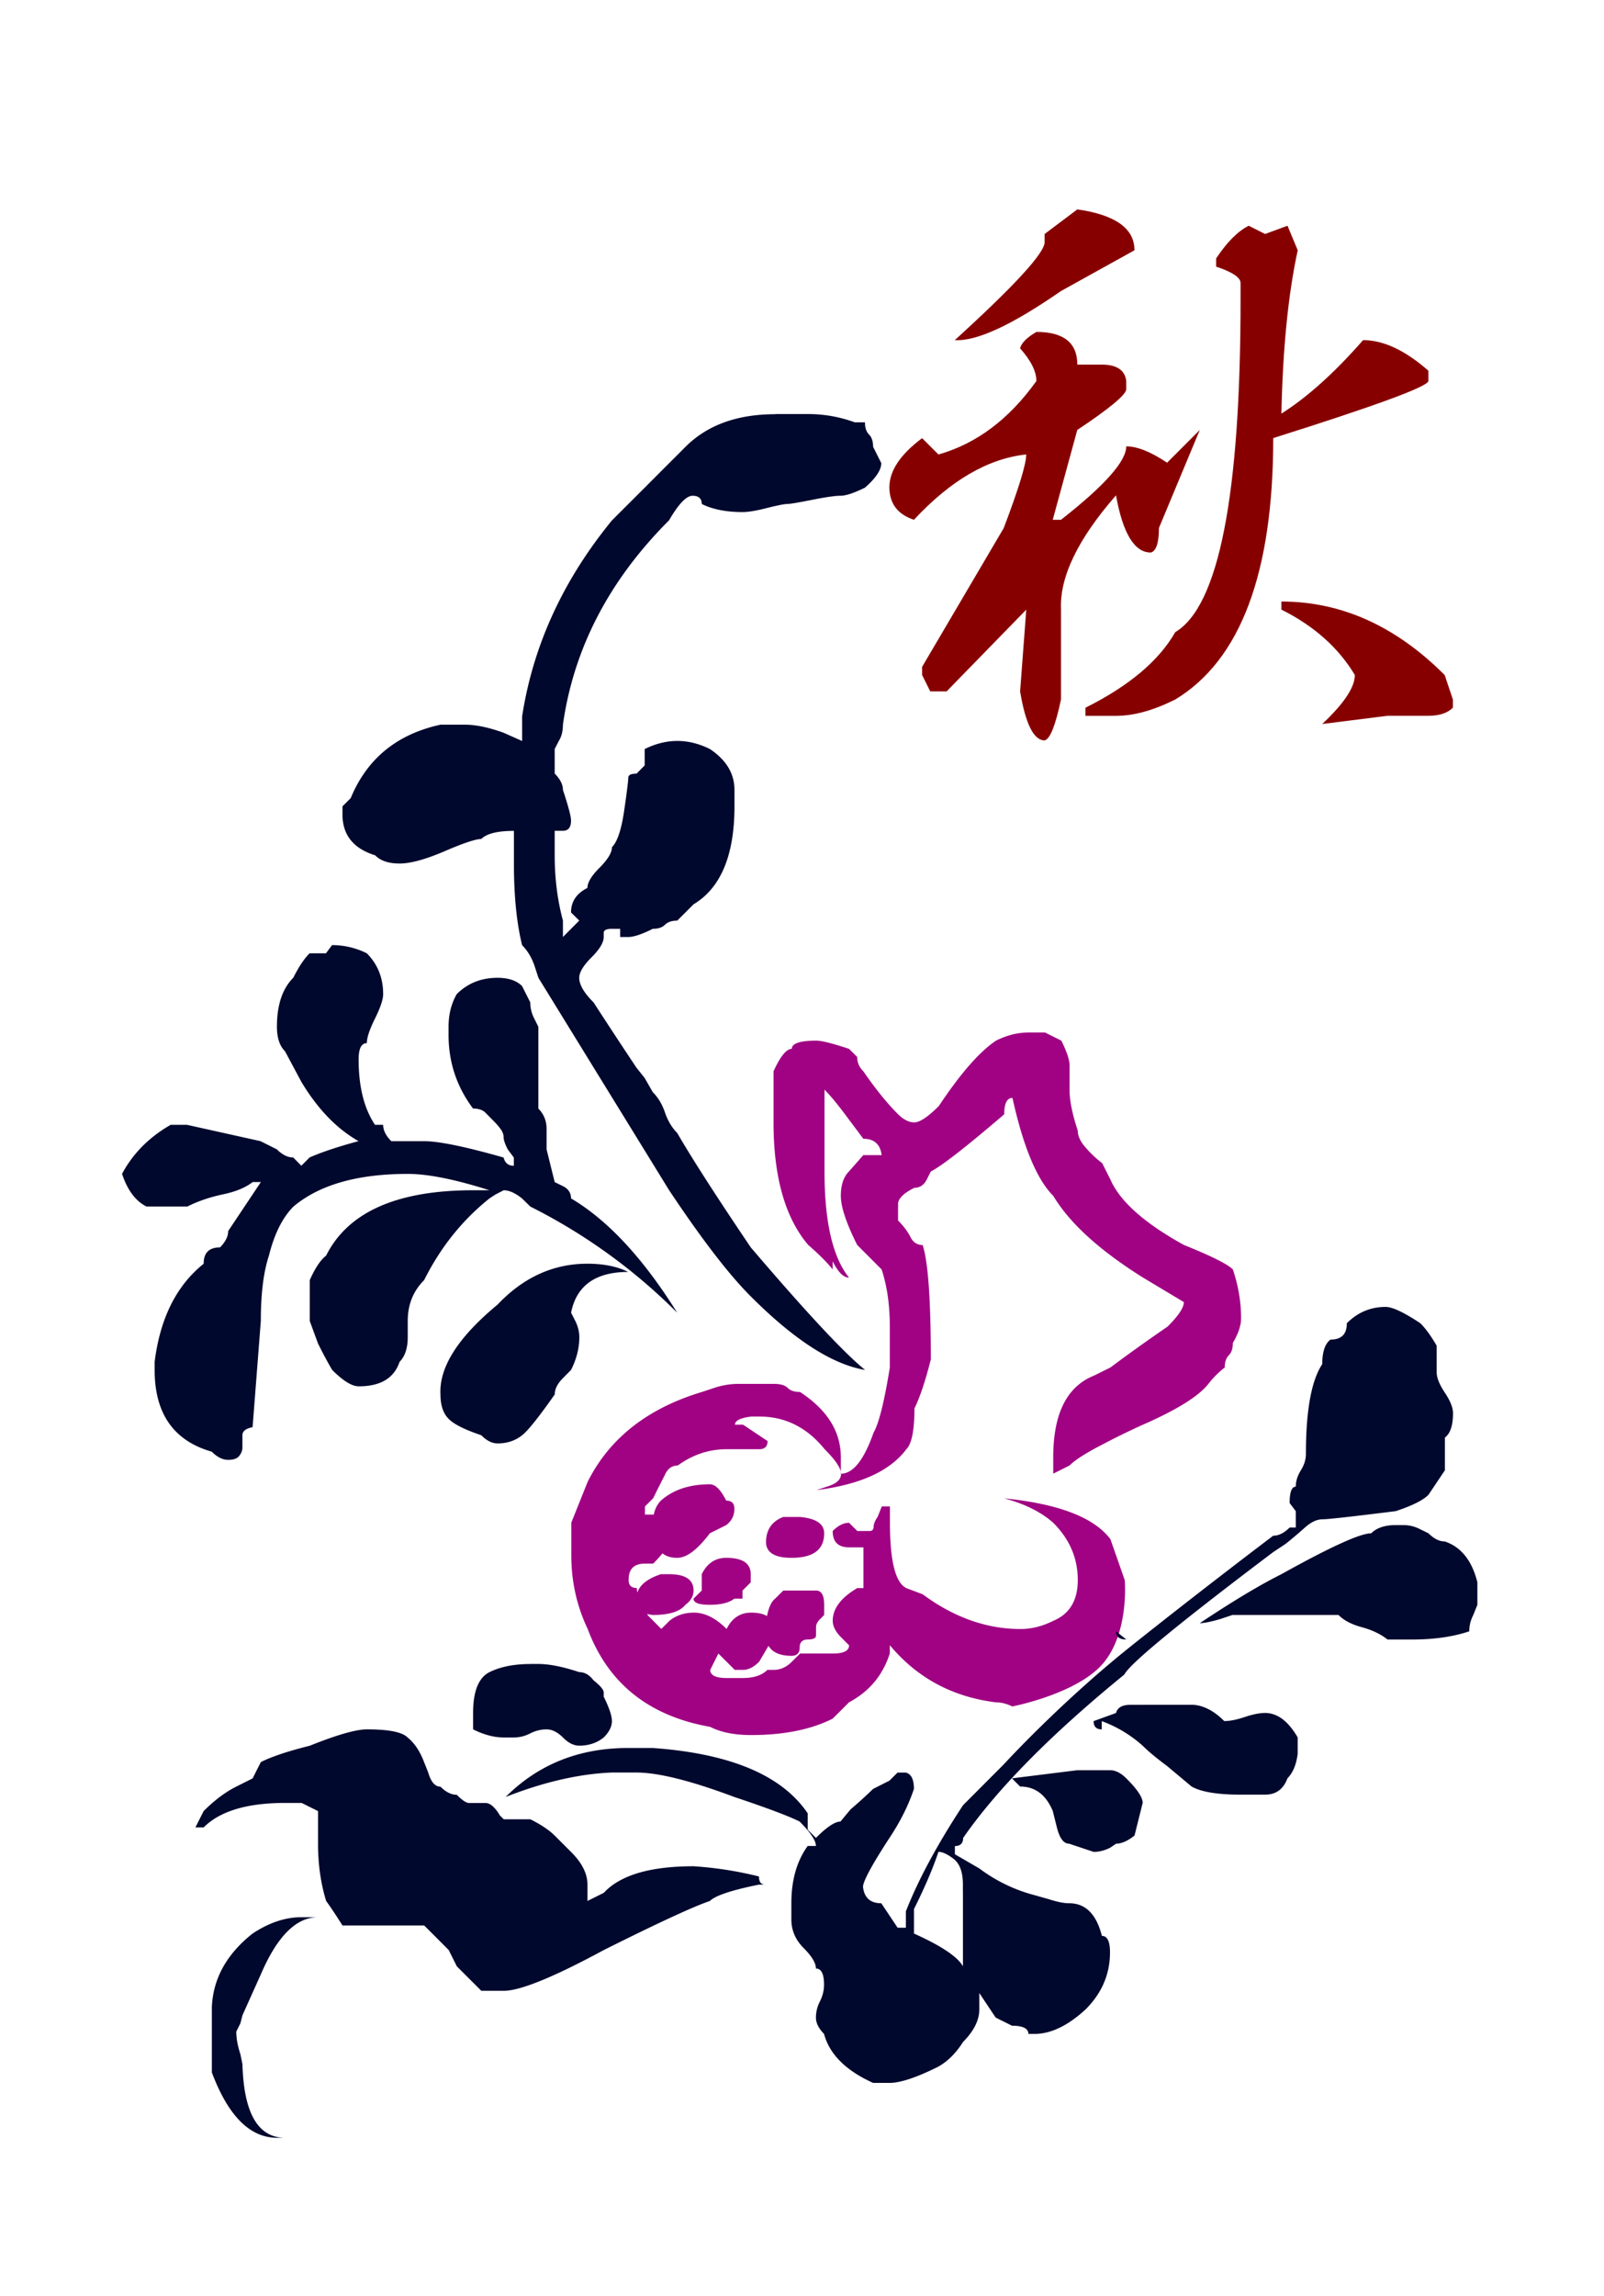
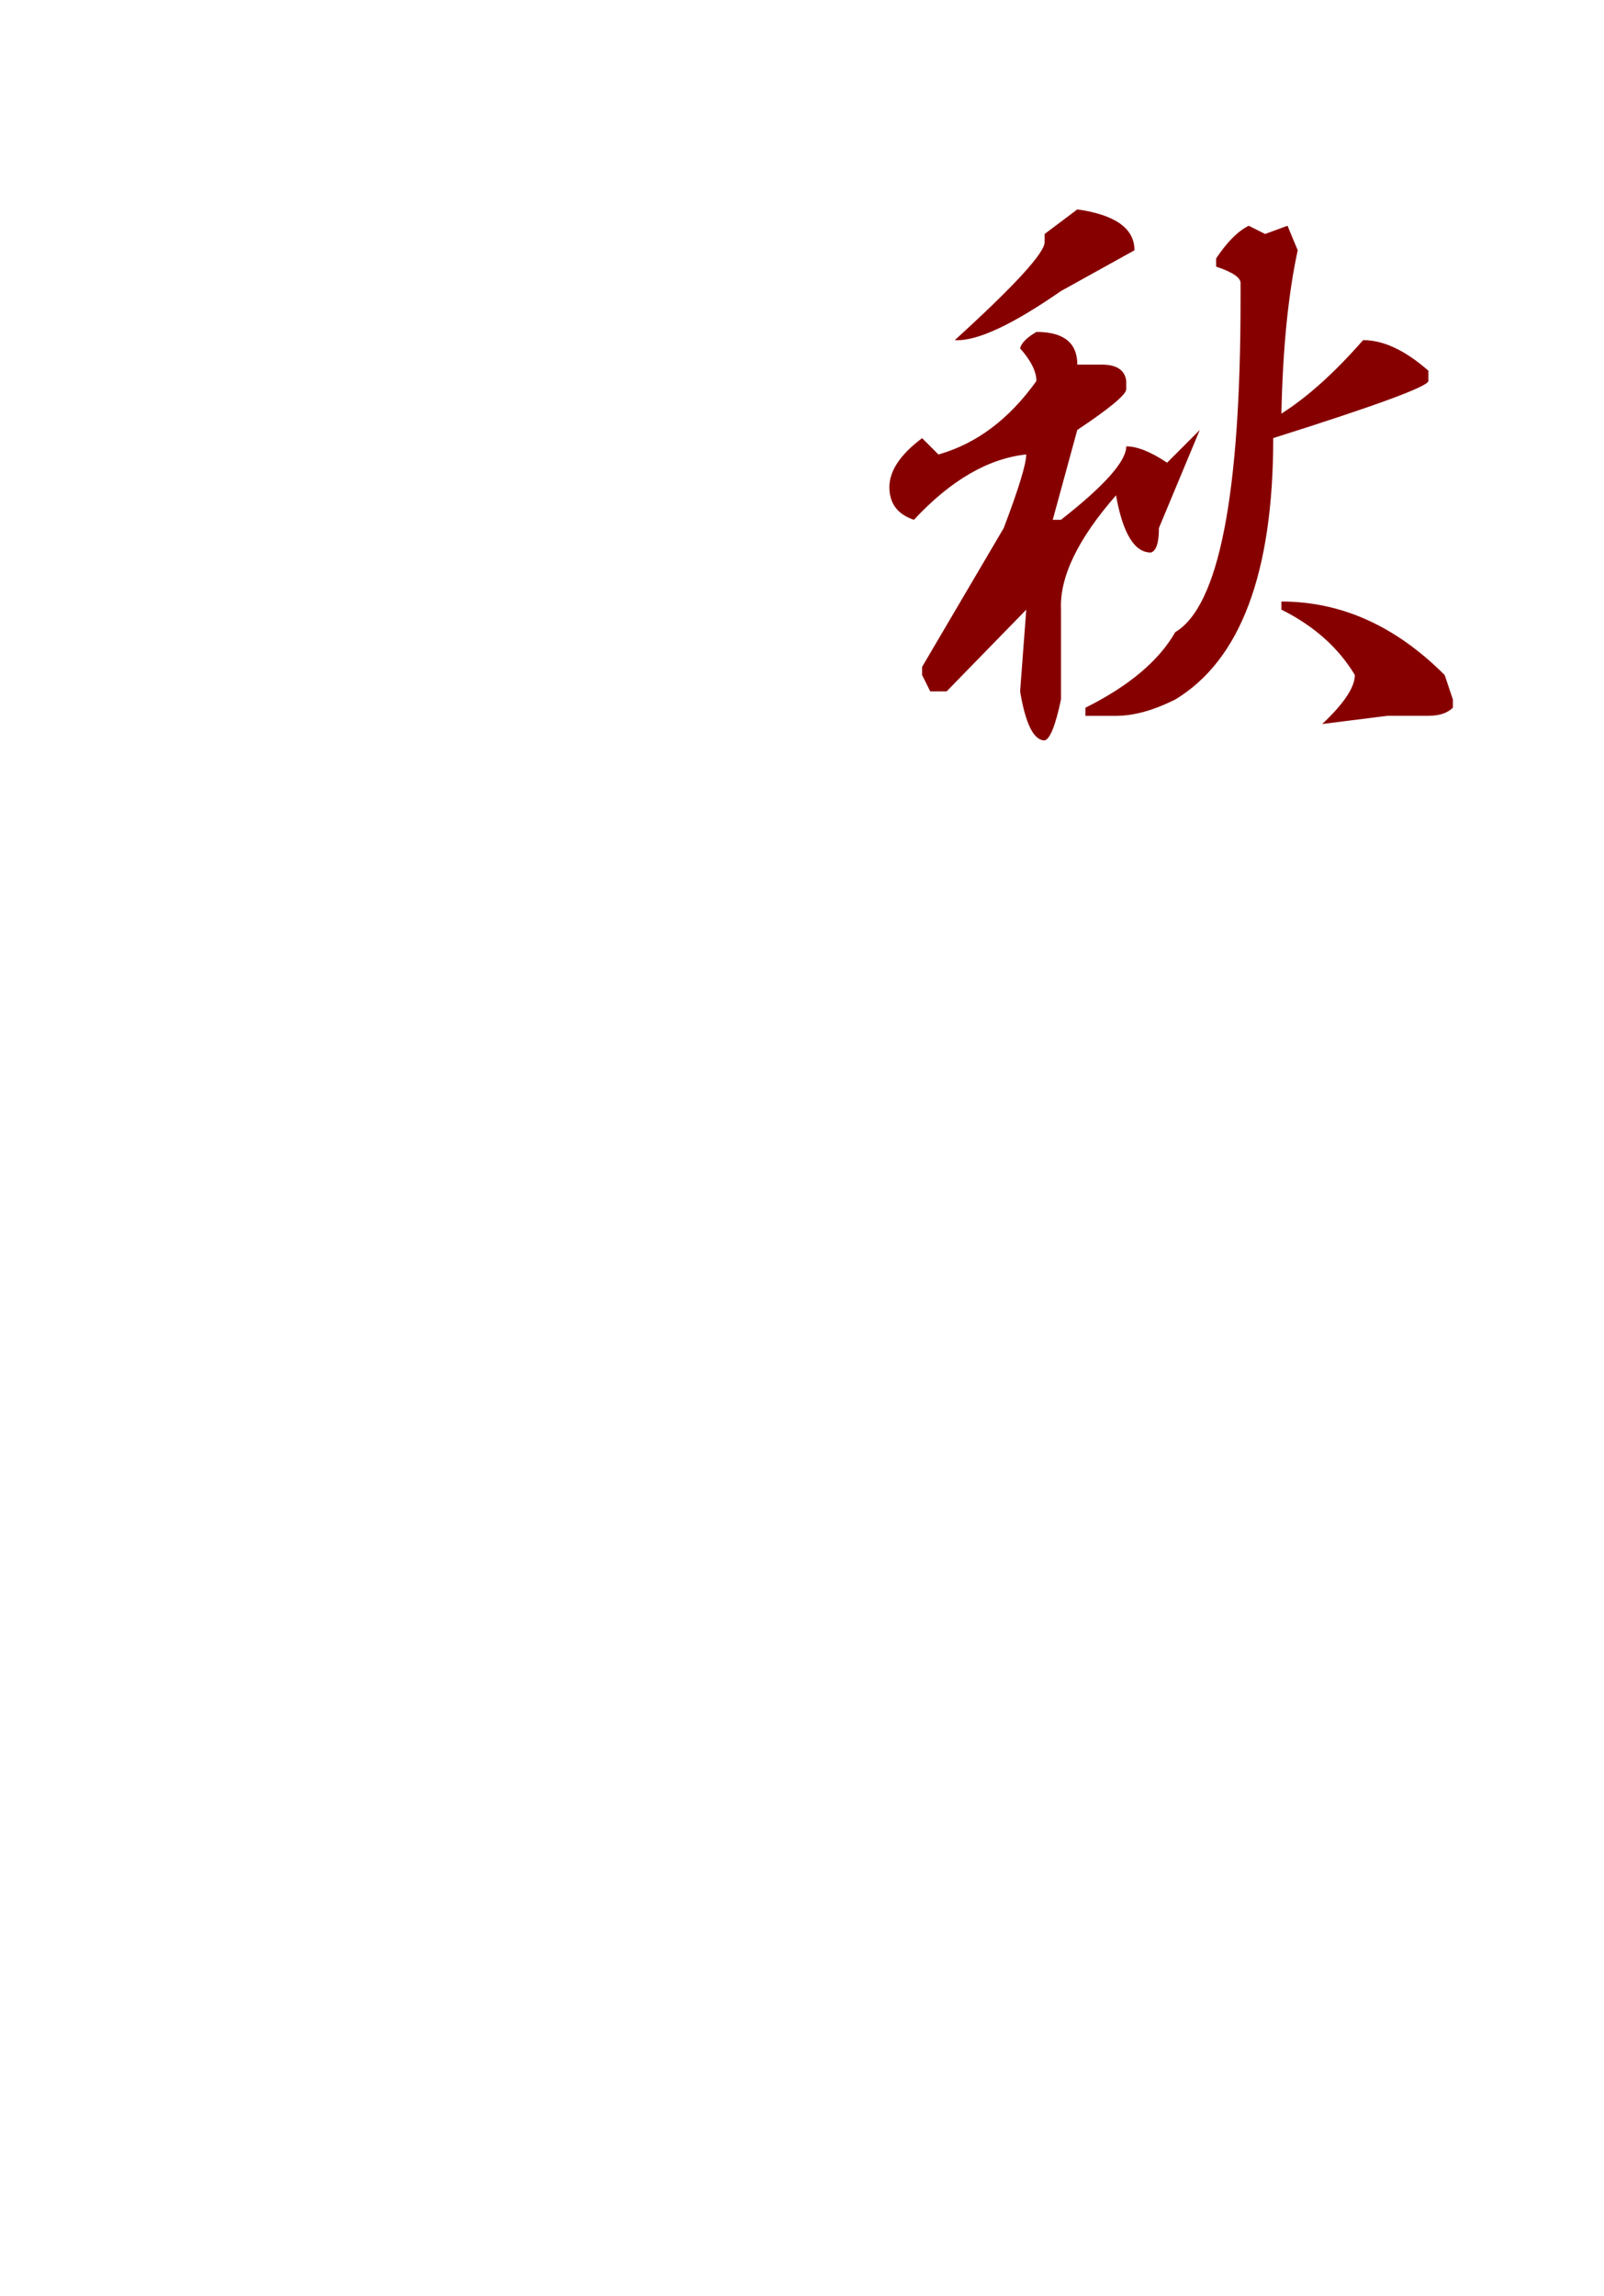
<svg xmlns="http://www.w3.org/2000/svg" viewBox="0 0 139.764 200">
  <path d="M90.31 28.91c2.372 0 3.562.947 3.562 2.847h2.13c1.302 0 2.016.476 2.133 1.424v.714c0 .471-1.424 1.661-4.267 3.553l-2.138 7.824h.718c3.783-2.96 5.687-5.094 5.687-6.396.951 0 2.137.471 3.56 1.423l2.848-2.851-3.56 8.538c0 1.303-.243 2.02-.71 2.138-1.424 0-2.437-1.666-3.03-4.981-3.319 3.795-4.924 7.11-4.795 9.957v7.829c-.48 2.254-.948 3.44-1.424 3.557-.948 0-1.665-1.424-2.137-4.267l.536-7.119-6.941 7.119h-1.424l-.71-1.424v-.714l7.115-12.095c1.303-3.436 1.956-5.57 1.956-6.405-3.323.355-6.586 2.255-9.784 5.691-1.428-.472-2.138-1.424-2.138-2.843 0-1.42.952-2.848 2.851-4.267l1.424 1.423c3.32-.943 6.163-3.08 8.534-6.4 0-.827-.472-1.779-1.423-2.848.125-.476.597-.947 1.427-1.427zm3.562-10.672c3.315.472 4.98 1.658 4.98 3.561l-6.404 3.55c-4.28 2.968-7.353 4.391-9.252 4.275 5.215-4.748 7.828-7.59 7.828-8.539v-.705zm14.938 1.424l1.424.718 1.952-.718.891 2.137c-.826 3.795-1.302 8.534-1.423 14.225 2.254-1.424 4.626-3.553 7.118-6.4 1.775 0 3.67.89 5.691 2.665v.888c0 .476-4.509 2.137-13.52 4.98 0 11.741-2.846 19.332-8.537 22.768-1.896.948-3.614 1.424-5.159 1.424h-2.67v-.706c3.796-1.896 6.41-4.094 7.829-6.586 3.79-2.25 5.69-11.914 5.69-28.987v-1.423c0-.472-.71-.952-2.129-1.424v-.714c.952-1.424 1.892-2.375 2.843-2.847zm2.844 32.729c5.219 0 9.962 2.13 14.229 6.404l.714 2.13v.714c-.48.472-1.186.705-2.134.705h-3.561l-5.691.714c1.896-1.778 2.843-3.206 2.843-4.267-1.423-2.371-3.553-4.275-6.4-5.695z" fill="#870000" />
-   <path d="M57.585 137.107c-1.423.472-2.13 1.186-2.13 2.13v.536c0 .48.473.774 1.425.887 1.423 0 2.363-.29 2.843-.887.476-.35.71-.77.71-1.242 0-.948-.71-1.424-2.13-1.424zm4.267-7.828c-1.774 0-3.198.472-4.267 1.423-.472.472-.71 1.186-.71 2.13 0 1.9.71 2.851 2.13 2.851.83 0 1.779-.718 2.843-2.137l1.428-.714c.472-.355.714-.827.714-1.424 0-.472-.242-.71-.714-.71-.476-.947-.948-1.42-1.424-1.42zm1.424 6.404c-.948 0-1.658.472-2.13 1.424v1.424l-.717.706c0 .363.472.536 1.423.536.952 0 1.666-.173 2.138-.536h.71v-.706l.714-.714v-.706c0-.956-.714-1.428-2.138-1.428zm4.981 2.844l-.71.705c-.476.363-.774 1.311-.887 2.848 0 1.428.766 2.137 2.307 2.137.472 0 .71-.237.71-.71 0-.475.238-.713.714-.713.471 0 .713-.117.713-.351v-.718c0-.238.113-.472.36-.706l.35-.359v-.887c0-.827-.234-1.242-.71-1.242h-2.847zm0-6.405c-.948.355-1.452 1.037-1.508 2.045-.065 1.012.681 1.516 2.222 1.516 1.896 0 2.843-.718 2.843-2.137 0-.823-.71-1.303-2.133-1.424h-.71zm29.745 5.497l-1.247-3.561c-1.423-1.892-4.505-3.077-9.252-3.557 1.783.48 3.207 1.185 4.275 2.133 1.424 1.424 2.134 3.09 2.134 4.981 0 1.775-.714 2.96-2.134 3.553-.947.476-1.9.714-2.847.714-2.96 0-5.808-1.008-8.534-3.025l-1.424-.536c-.952-.472-1.428-2.363-1.428-5.69v-1.424h-.713l-.351.887c-.242.355-.36.653-.36.891 0 .242-.124.36-.358.36h-1.065l-.718-.715c-.472 0-.948.238-1.424.714 0 .952.472 1.424 1.424 1.424h1.254v3.549h-.536c-1.424.835-2.138 1.783-2.138 2.847 0 .476.242.948.718 1.428l.706.71c0 .48-.472.714-1.424.714h-2.843l-.718.71c-.468.48-1 .714-1.593.714h-.536c-.476.471-1.186.71-2.138.71h-1.424c-.947 0-1.423-.239-1.423-.71l.71-1.424 1.427 1.424h.706c.472 0 .952-.234 1.424-.714l1.254-2.134v-.714c0-.948-.661-1.423-1.956-1.423-.948 0-1.666.471-2.138 1.423-.947-.948-1.9-1.423-2.843-1.423-.835 0-1.54.237-2.134.71l-.354.358-.36.351-.71-.714-.354-.355c-.246-.238-.36-.588-.36-1.068-.475-.472-.709-.944-.709-1.424-.472 0-.714-.234-.714-.706s.113-.835.355-1.069c.238-.238.589-.35 1.069-.35h.714c.948-.948 1.423-1.658 1.423-2.138 0-.948-.471-1.658-1.423-2.134h-.714v-.71l.714-.713.35-.71.719-1.424c.234-.472.588-.714 1.068-.714 1.303-.944 2.727-1.423 4.267-1.423h2.848c.472 0 .718-.238.718-.71l-2.138-1.428h-.706c0-.35.472-.589 1.424-.706h.706c2.258 0 4.15.948 5.69 2.848.952.947 1.428 1.665 1.428 2.133 0 .472-.359.835-1.068 1.069l-1.073.355c3.795-.472 6.404-1.658 7.828-3.557.472-.472.706-1.662.706-3.562.472-.943.948-2.363 1.428-4.267 0-5.215-.242-8.534-.714-9.958-.476 0-.835-.234-1.069-.713-.242-.472-.597-.948-1.073-1.424v-1.424c0-.476.472-.952 1.424-1.424.472 0 .83-.238 1.073-.713l.359-.71c.94-.472 3.081-2.138 6.396-4.981 0-.948.238-1.424.718-1.424.94 4.267 2.134 7.115 3.557 8.534 1.424 2.372 4.025 4.743 7.825 7.119l3.553 2.13c0 .48-.468 1.185-1.424 2.137a153.768 153.768 0 00-4.977 3.557l-1.423.706c-2.38.952-3.558 3.323-3.558 7.118v1.424l1.424-.714c.472-.472 1.396-1.069 2.763-1.774a64.734 64.734 0 013.642-1.783c2.956-1.295 4.856-2.484 5.69-3.55a7.897 7.897 0 011.424-1.423c0-.472.117-.83.355-1.069.238-.238.351-.589.351-1.069.484-.826.718-1.54.718-2.137 0-1.424-.234-2.843-.718-4.267-.468-.472-1.892-1.178-4.267-2.134-3.44-1.9-5.57-3.795-6.4-5.695l-.715-1.423a9.634 9.634 0 01-1.423-1.34c-.476-.528-.71-1.032-.71-1.512-.472-1.423-.714-2.605-.714-3.557v-2.133c0-.472-.246-1.186-.714-2.134l-1.424-.71h-1.423c-.952 0-1.904.238-2.844.71-1.423.948-3.089 2.843-4.98 5.69-.948.949-1.666 1.429-2.138 1.429s-.948-.242-1.424-.714c-.948-.948-1.956-2.19-3.017-3.731-.363-.359-.536-.77-.536-1.25l-.718-.71c-1.424-.472-2.371-.714-2.843-.714-1.424 0-2.138.242-2.138.714-.468 0-1 .653-1.593 1.956v4.449c0 4.739 1.004 8.3 3.017 10.671.952.827 1.661 1.54 2.133 2.134v-.71c.472.952.948 1.424 1.424 1.424-1.424-1.783-2.133-4.864-2.133-9.248v-7.119c.48.48 1.072 1.186 1.782 2.138l1.601 2.137c.94 0 1.476.472 1.597 1.424h-1.597l-1.254 1.424c-.472.472-.706 1.185-.706 2.13 0 .951.472 2.37 1.424 4.27l2.13 2.134c.471 1.424.713 3.085.713 4.98v3.562c-.476 2.96-.947 4.864-1.423 5.69-.831 2.372-1.779 3.558-2.844 3.558v-1.424c0-2.254-1.19-4.146-3.561-5.694-.476 0-.83-.113-1.069-.355-.238-.238-.65-.351-1.242-.351H64.37a6.8 6.8 0 00-2.138.35l-1.07.356c-4.738 1.423-8.062 4.037-9.957 7.824l-1.424 3.557v2.848c0 2.254.468 4.392 1.424 6.404 1.774 4.747 5.336 7.59 10.672 8.534.943.48 2.137.714 3.56.714 2.844 0 5.212-.472 7.111-1.424l.718-.713.706-.71c1.779-.948 2.96-2.372 3.561-4.267v-.714c2.372 2.847 5.453 4.509 9.252 4.98.468 0 .94.122 1.424.356 0 0 5.804-1.117 7.998-3.86 2.202-2.718 1.795-7.147 1.795-7.147z" fill="#a00283" />
-   <path d="M10.635 102.24c.472 1.424 1.182 2.372 2.13 2.844h3.561c.944-.472 1.98-.823 3.11-1.06 1.125-.239 1.976-.598 2.577-1.07h1.424-.706l-2.848 4.267c0 .472-.242.948-.713 1.424-.472 0-.835.117-1.07.355-.241.242-.354.593-.354 1.069-2.376 1.903-3.795 4.747-4.271 8.542v.71c0 3.795 1.657 6.167 4.98 7.118.473.472.94.71 1.424.71.476 0 .795-.117.976-.355.182-.238.267-.472.267-.714v-1.068c0-.355.286-.59.887-.71l.718-9.248c0-2.372.234-4.267.706-5.691.471-1.9 1.19-3.323 2.137-4.275 2.247-1.892 5.57-2.844 9.958-2.844 1.779 0 4.15.48 7.119 1.424h-1.424c-6.643 0-10.914 1.904-12.81 5.699-.471.355-.947 1.06-1.423 2.13v3.557l.718 1.956c.468.948.887 1.718 1.238 2.31.952.953 1.718 1.425 2.315 1.425 1.896 0 3.077-.71 3.557-2.134.468-.472.71-1.186.71-2.134v-1.423c0-1.424.476-2.61 1.428-3.557 1.423-2.848 3.315-5.215 5.69-7.115l.537-.35.706-.364c.472 0 1.008.242 1.6.714l.719.706a49.308 49.308 0 0112.801 9.248c-2.96-4.74-6.046-8.062-9.252-9.958 0-.472-.234-.835-.706-1.069l-.718-.35-.706-2.848v-1.783c0-.71-.246-1.302-.717-1.774v-7.119l-.351-.71a3.037 3.037 0 01-.355-1.423l-.718-1.424c-.472-.472-1.186-.714-2.134-.714-1.423 0-2.61.476-3.557 1.424-.476.83-.71 1.782-.71 2.843v.714c0 2.371.71 4.51 2.134 6.405.472 0 .827.117 1.073.355l.705.713c.234.238.448.472.617.71.182.246.267.48.267.714 0 .234.117.593.363 1.069l.528.706v.718c-.472 0-.77-.238-.891-.718-3.316-.944-5.63-1.424-6.933-1.424h-2.852c-.472-.472-.71-.948-.71-1.424h-.713c-.948-1.423-1.424-3.315-1.424-5.69 0-.948.234-1.424.714-1.424 0-.472.238-1.186.71-2.138.471-.952.713-1.657.713-2.133 0-1.424-.48-2.606-1.423-3.553a6.719 6.719 0 00-3.03-.714l-.532.714h-1.423c-.48.471-.948 1.185-1.424 2.129-.948.948-1.424 2.372-1.424 4.267 0 .956.234 1.666.706 2.138l1.428 2.67c1.428 2.371 3.085 4.085 4.98 5.154-1.778.48-3.202.952-4.27 1.424l-.714.718-.71-.718c-.48 0-.948-.234-1.424-.706l-.718-.36-.705-.354-6.405-1.424H14.87c-1.871 1.073-3.29 2.497-4.235 4.271zm21.344 48.382c-.952 0-2.61.472-4.981 1.424-1.904.476-3.323.948-4.267 1.424l-.363.713-.355.71-1.424.714c-.948.472-1.895 1.186-2.843 2.13l-.718 1.423h.718c1.424-1.423 3.791-2.13 7.11-2.13h1.428l1.428.71v2.848c0 1.783.234 3.44.706 4.981.354.48.826 1.186 1.423 2.134H36.96l.714.71 1.423 1.427.71 1.424 2.134 2.13h1.952c1.423 0 4.331-1.178 8.715-3.55 4.747-2.371 7.825-3.795 9.248-4.275.476-.472 1.9-.944 4.276-1.424h.536c-.363 0-.536-.238-.536-.71a32.068 32.068 0 00-5.695-.89c-3.791 0-6.397.773-7.825 2.314l-1.423.71v-1.424c0-.943-.472-1.895-1.428-2.843l-1.424-1.424c-.472-.472-1.181-.952-2.125-1.424h-2.319l-.351-.35a3.13 3.13 0 00-.537-.718c-.242-.238-.471-.351-.705-.351h-1.428c-.242 0-.597-.238-1.073-.714-.476 0-.948-.238-1.424-.71-.475 0-.83-.42-1.068-1.25l-.355-.887c-.36-.944-.831-1.658-1.428-2.138-.468-.48-1.658-.714-3.545-.714zm-4.267 16.359h-1.428c-1.428 0-2.847.48-4.271 1.423-2.255 1.783-3.444 3.916-3.553 6.4V180.504c1.423 3.788 3.319 5.692 5.69 5.692h.706c-2.371 0-3.613-2.138-3.73-6.405l-.182-.891c-.238-.714-.355-1.364-.355-1.957l.355-.713.182-.706 1.6-3.561c1.424-3.316 3.082-4.981 4.986-4.981zM67.547 36.077c-3.323 0-5.929.951-7.824 2.847l-1.424 1.424c-.48.48-1.186 1.185-2.133 2.137-.948.948-1.9 1.892-2.848 2.844-4.267 5.214-6.876 10.913-7.824 17.072v2.138l-1.601-.714c-1.303-.472-2.428-.706-3.376-.706h-2.138c-3.795.827-6.4 2.96-7.82 6.396l-.718.714v.71c0 1.783.952 2.969 2.848 3.557.472.48 1.181.714 2.133.714s2.25-.359 3.916-1.069c1.654-.717 2.727-1.068 3.199-1.068.468-.472 1.423-.706 2.843-.706v2.843c0 2.848.242 5.215.714 7.115.472.476.827 1.064 1.073 1.774l.35 1.07 11.386 18.495c2.848 4.275 5.22 7.357 7.115 9.248 3.79 3.795 7.118 5.933 9.962 6.405-1.779-1.424-5.102-4.981-9.962-10.672-2.96-4.384-5.102-7.707-6.405-9.958-.472-.48-.823-1.069-1.069-1.782-.238-.71-.589-1.307-1.064-1.78l-.714-1.245-.71-.888a538.185 538.185 0 01-3.739-5.69c-.835-.827-1.246-1.541-1.246-2.138 0-.472.355-1.069 1.069-1.779.714-.713 1.064-1.302 1.064-1.774v-.36c0-.237.238-.354.714-.354h.718v.714h.706c.476 0 1.19-.238 2.138-.714.471 0 .826-.117 1.064-.355.246-.238.593-.359 1.07-.359l1.423-1.424c2.371-1.423 3.561-4.267 3.561-8.534v-1.423c0-1.424-.714-2.61-2.138-3.562-.947-.472-1.895-.706-2.843-.706s-1.895.238-2.843.706v1.424l-.71.718c-.48 0-.718.117-.718.35 0 .235-.113 1.187-.355 2.848-.242 1.666-.593 2.735-1.069 3.207 0 .471-.355 1.06-1.064 1.774-.714.706-1.073 1.303-1.073 1.775-.952.48-1.428 1.185-1.428 2.137l.363.355.355.351-1.424 1.428v-1.428c-.476-1.775-.718-3.67-.718-5.69v-2.13h.718c.472 0 .706-.299.706-.896 0-.35-.234-1.242-.706-2.665 0-.472-.246-.948-.718-1.424v-2.138l.36-.706c.233-.359.358-.834.358-1.423.944-6.639 4.025-12.572 9.248-17.79.827-1.424 1.509-2.138 2.045-2.138s.803.242.803.714c.94.472 2.13.706 3.553.706.472 0 1.186-.11 2.133-.355.948-.238 1.541-.351 1.783-.351.234 0 .944-.121 2.125-.355 1.19-.238 2.021-.36 2.489-.36.472 0 1.19-.237 2.138-.705.943-.827 1.423-1.54 1.423-2.137l-.714-1.424c0-.472-.117-.827-.355-1.069-.238-.238-.354-.589-.354-1.06h-.888a11.812 11.812 0 00-4.097-.719h-2.836zm-12.81 74.706c-.947-.472-2.133-.718-3.556-.718-2.96 0-5.574 1.185-7.825 3.561-3.44 2.847-5.102 5.453-4.977 7.824 0 .948.242 1.658.714 2.13.468.476 1.424.948 2.844 1.424.468.48.947.713 1.423.713.831 0 1.541-.238 2.134-.713.472-.355 1.424-1.533 2.843-3.554 0-.472.242-.947.718-1.423l.706-.714c.472-.944.718-1.896.718-2.844 0-.471-.117-.951-.355-1.423l-.363-.714c.468-2.364 2.134-3.55 4.977-3.55zm-8.53 34.148c-1.427 0-2.613.238-3.56.71-.948.48-1.424 1.666-1.424 3.557v1.424c.944.472 1.839.706 2.662.706h.891c.48 0 .952-.113 1.428-.355.472-.238.944-.35 1.423-.35.472 0 .944.233 1.424.705.472.48.944.714 1.424.714.823 0 1.54-.238 2.13-.714.471-.472.713-.944.713-1.424 0-.472-.242-1.177-.714-2.13v-.362c0-.238-.294-.59-.887-1.061-.359-.472-.77-.714-1.246-.714-1.424-.472-2.61-.71-3.561-.71h-.702zm37.699 19.92v6.404c-.472-.834-1.896-1.782-4.267-2.85v-2.134c.947-1.892 1.657-3.557 2.133-4.981.36 0 .795.21 1.331.62.532.42.799 1.158.799 2.223v.718zm9.966-10.672l-5.7.71.719.714c1.302 0 2.246.71 2.843 2.13l.355 1.423c.238.952.593 1.424 1.069 1.424l2.137.714c.472 0 .94-.117 1.424-.355l.532-.359c.472 0 1.009-.238 1.606-.71l.71-2.847c0-.472-.472-1.186-1.428-2.134-.48-.476-.948-.71-1.424-.71h-1.424zm5.69-5.694H98.49c-.71 0-1.122.242-1.247.713l-1.952.706c0 .48.238.718.71.718v-.718a11.095 11.095 0 013.561 2.138c.472.476 1.182 1.069 2.134 1.774l2.13 1.783c.83.472 2.258.71 4.27.71h2.134c.948 0 1.601-.472 1.952-1.424.472-.476.77-1.182.891-2.133v-1.428c-.826-1.424-1.774-2.13-2.843-2.13-.472 0-1.073.117-1.775.355-.717.242-1.306.351-1.782.351-.472-.472-.948-.827-1.424-1.06-.476-.234-.948-.36-1.424-.36h-4.263zm-2.315-6.405c0 .48.29.714.892.714v-.714zm.892.714l-.892-.714h.892zm30.591-3.562v-1.423c-.472-1.892-1.424-3.082-2.843-3.553-.472 0-.948-.242-1.424-.714l-.718-.351a3.142 3.142 0 00-1.424-.36h-.71c-.947 0-1.661.243-2.133.715-.952 0-3.553 1.185-7.824 3.561-1.896.948-4.267 2.372-7.11 4.267.35 0 .94-.117 1.77-.355l1.073-.359h9.244c.472.48 1.153.831 2.049 1.069.89.246 1.629.597 2.222 1.069h2.137c1.9 0 3.562-.238 4.985-.714 0-.472.105-.944.351-1.424l.355-.887zm-34.153 5.853h-.705m4.601-1.65c-6.162 4.929-11.006 10.232-11.006 10.232l-3.553 3.561c-2.259 3.44-3.916 6.522-4.981 9.248v1.424h-.718l-1.424-2.133c-.948 0-1.484-.472-1.593-1.424 0-.472.758-1.896 2.307-4.267.944-1.424 1.658-2.848 2.13-4.267 0-.835-.238-1.307-.71-1.424h-.718l-.706.706-1.424.718a36.685 36.685 0 01-1.956 1.774l-.891 1.07c-.476 0-1.186.471-2.134 1.423l-.718-.718v-1.424c-2.246-3.32-6.755-5.21-13.515-5.69H54.73c-4.271 0-7.82 1.423-10.672 4.267 3.323-1.307 6.405-2.013 9.248-2.13h2.138c1.895 0 4.743.706 8.538 2.13 2.843.947 4.739 1.665 5.69 2.137.944.952 1.424 1.658 1.424 2.13h-.718c-.947 1.31-1.423 2.968-1.423 4.98v1.424c0 .948.363 1.783 1.073 2.489.713.714 1.068 1.31 1.068 1.782.472 0 .706.472.706 1.424 0 .472-.117.952-.35 1.424a3.074 3.074 0 00-.356 1.423c0 .472.238.944.706 1.424.48 1.779 1.908 3.198 4.28 4.267h1.423c.944 0 2.368-.472 4.267-1.423.827-.472 1.54-1.186 2.138-2.138.94-.948 1.423-1.896 1.423-2.843v-1.424l1.424 2.137 1.424.71c.94 0 1.428.238 1.428.714H90.136c1.429 0 2.909-.714 4.454-2.133 1.427-1.424 2.129-3.082 2.129-4.977 0-.952-.238-1.428-.706-1.428-.48-1.896-1.428-2.843-2.851-2.843-.476 0-1.065-.121-1.779-.355l-1.246-.351a13.833 13.833 0 01-4.796-2.32l-2.137-1.241v-.714c.472 0 .718-.238.718-.706 2.96-4.267 7.647-9.014 14.047-14.233.472-.944 4.8-4.501 12.983-10.672l1.073-.71a41.114 41.114 0 001.686-1.427c.536-.472 1.036-.71 1.508-.71s2.61-.238 6.405-.714c1.423-.472 2.375-.944 2.847-1.424l1.428-2.13v-2.851c.472-.35.71-1.06.71-2.13 0-.471-.238-1.068-.71-1.778-.476-.714-.714-1.303-.714-1.783v-2.311c-.48-.826-.948-1.484-1.424-1.956-1.423-.947-2.436-1.423-3.025-1.423-1.302 0-2.432.472-3.38 1.423 0 .472-.116.835-.354 1.07-.246.237-.593.354-1.07.354-.475.351-.717 1.069-.717 2.138-.948 1.423-1.424 4.033-1.424 7.824 0 .472-.145.948-.44 1.424-.294.476-.443.947-.443 1.423-.355 0-.536.472-.536 1.424l.536.71v1.424h-.536c-.472.476-.948.713-1.424.713 0-.008-6.308 4.76-12.475 9.68z" fill="#00082d" />
</svg>